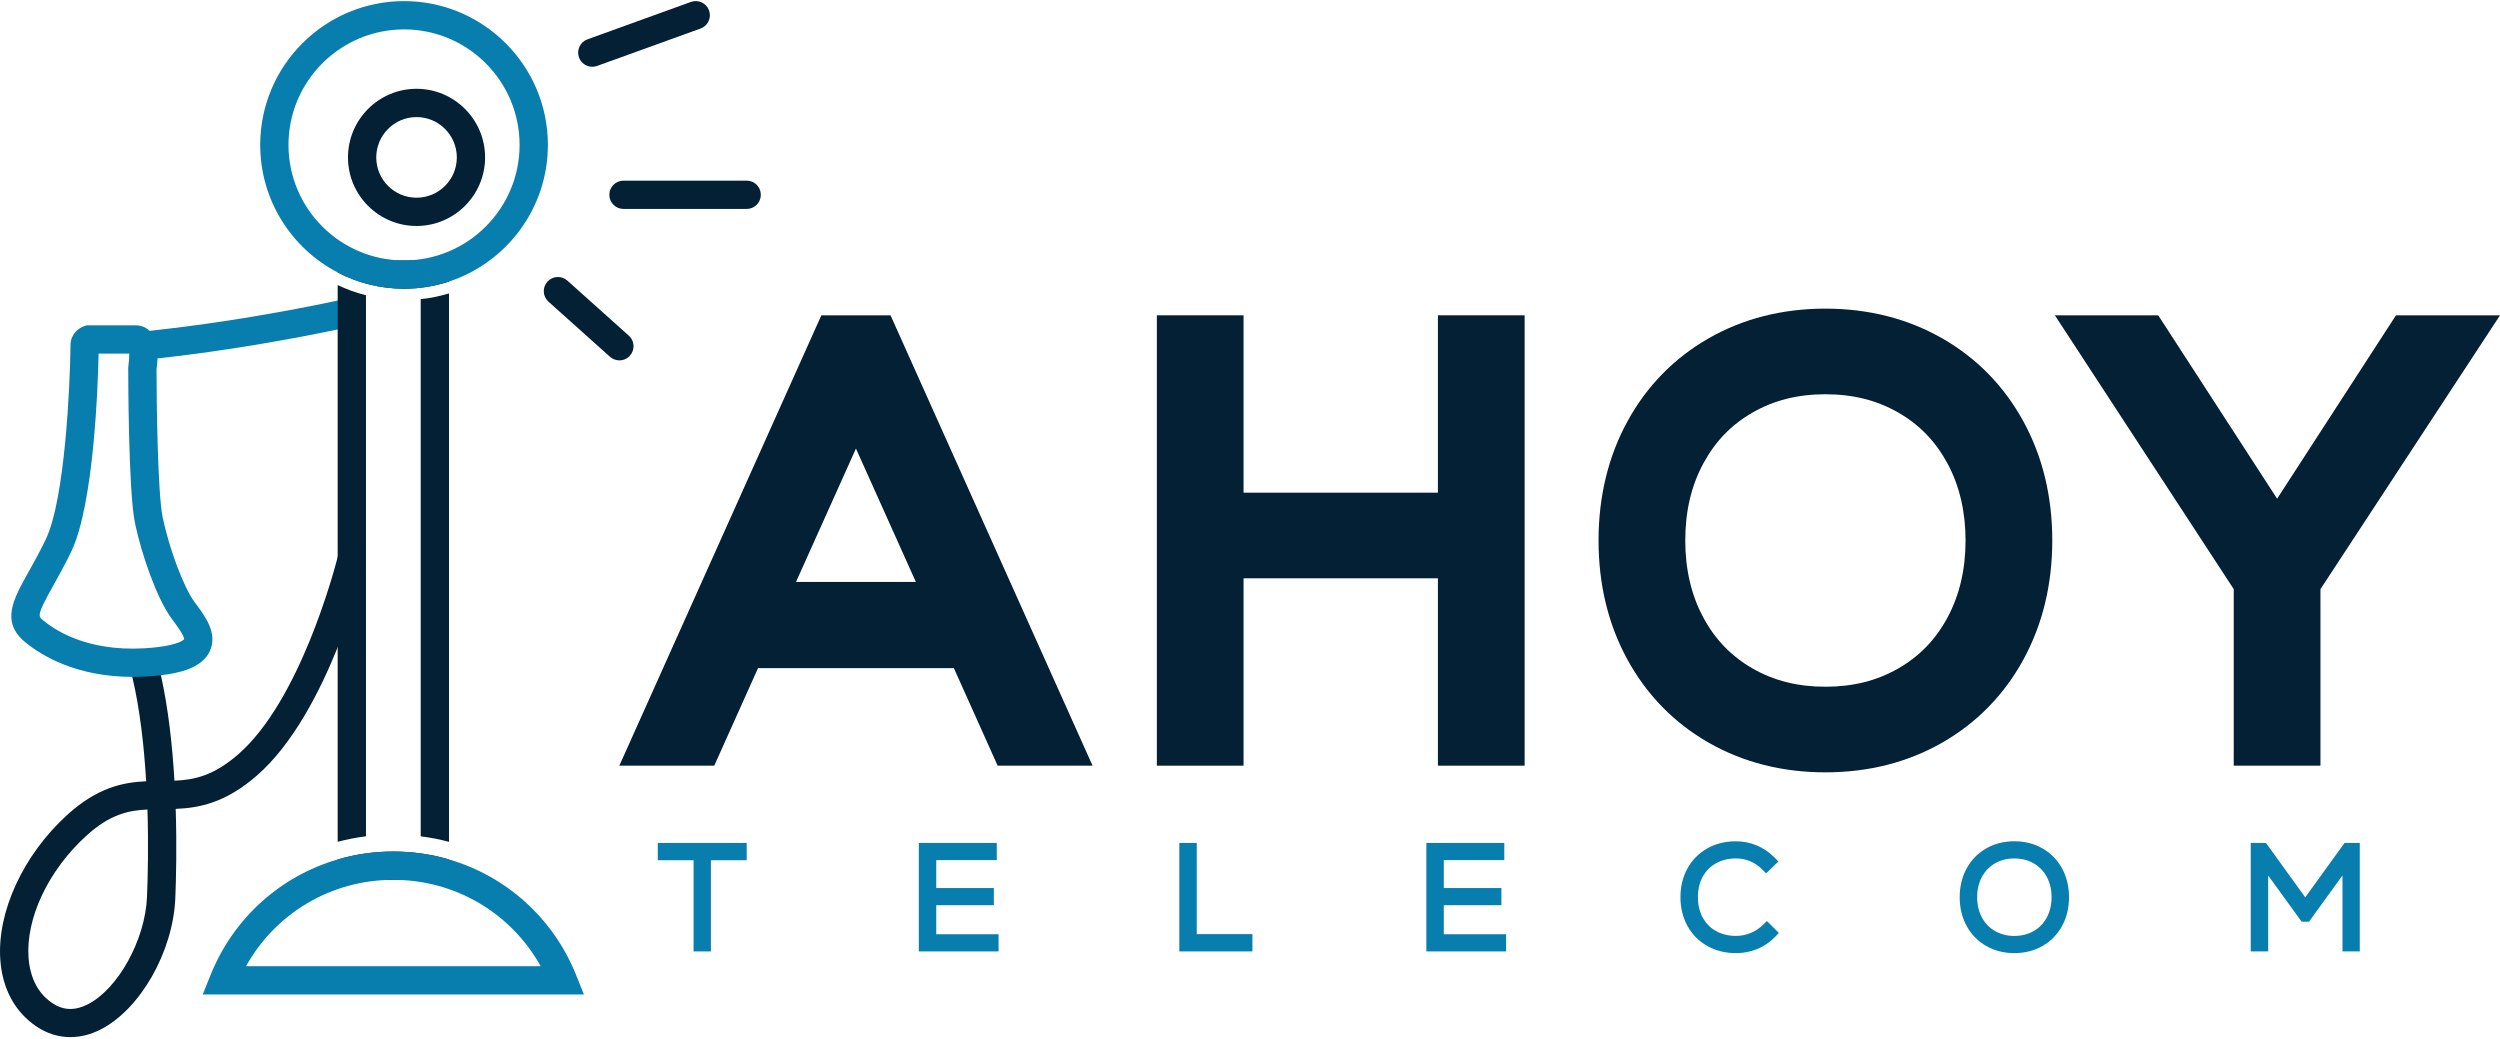
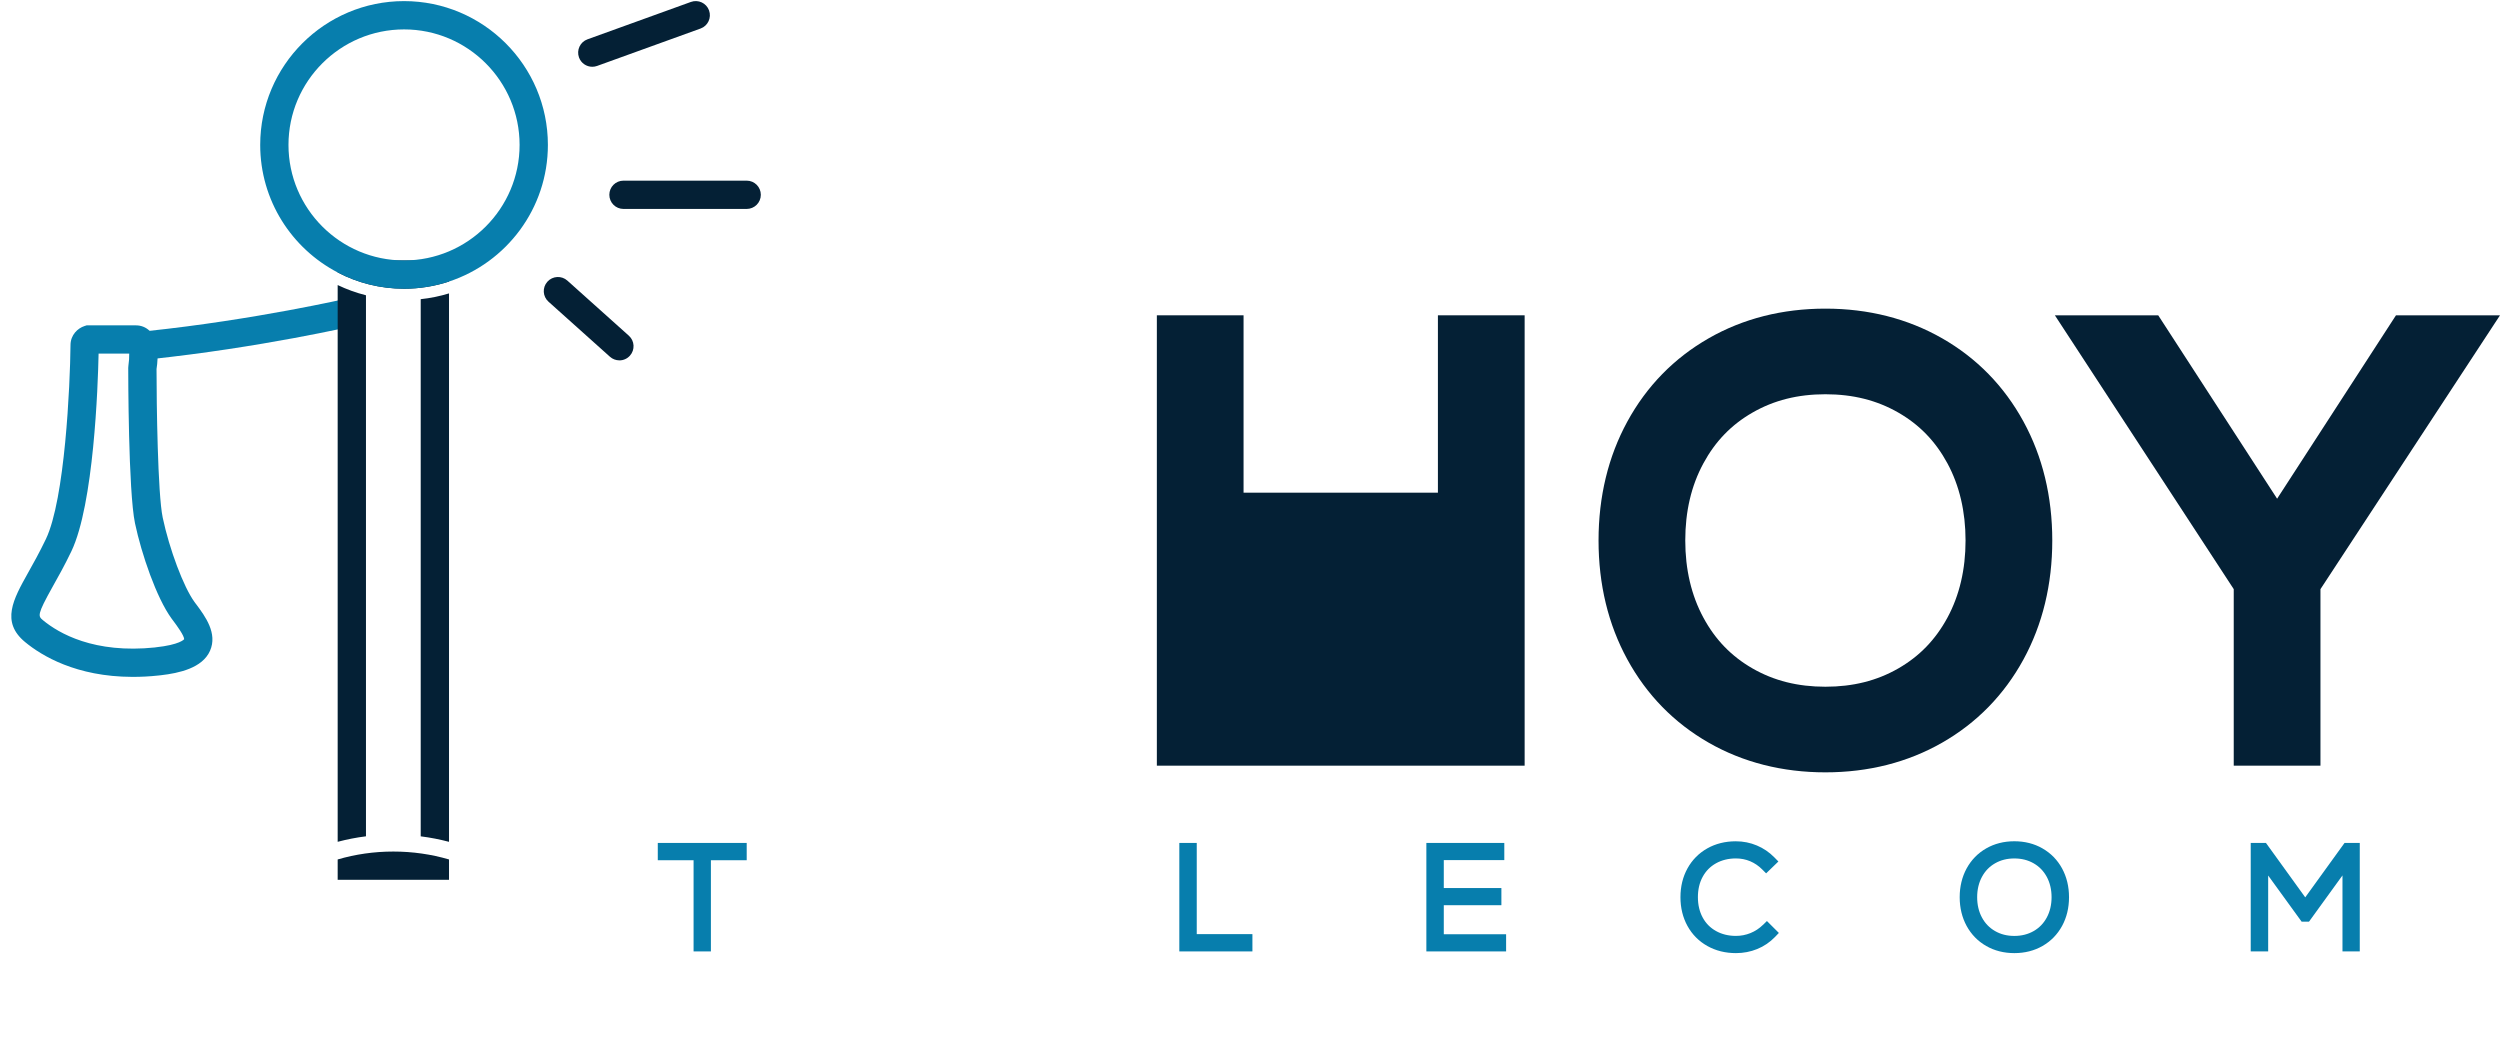
<svg xmlns="http://www.w3.org/2000/svg" width="970" height="403" viewBox="0 0 970 403" fill="none">
-   <path d="M318.687 122.34L240.297 297.09H277.127L294.117 259.23H370.097L387.087 297.09H423.917L345.527 122.34H318.687ZM308.847 225.8L332.107 174.04L355.357 225.8H308.847Z" fill="#042035" />
-   <path d="M557.909 191.16H482.499V122.34H448.859V297.08H482.499V224.38H557.909V297.08H591.559V122.34H557.909V191.16Z" fill="#042035" />
+   <path d="M557.909 191.16H482.499V122.34H448.859V297.08H482.499H557.909V297.08H591.559V122.34H557.909V191.16Z" fill="#042035" />
  <path d="M753.504 131.24C740.164 123.62 724.934 119.75 708.254 119.75C691.574 119.75 676.334 123.61 663.004 131.24C649.534 138.94 638.904 149.82 631.394 163.59C623.994 177.16 620.234 192.68 620.234 209.71C620.234 226.74 623.984 242.26 631.394 255.83C638.904 269.6 649.544 280.49 663.004 288.18C676.334 295.8 691.564 299.67 708.254 299.67C724.944 299.67 740.164 295.81 753.514 288.18C766.974 280.49 777.614 269.6 785.124 255.83C792.524 242.26 796.284 226.74 796.284 209.71C796.284 192.68 792.534 177.16 785.124 163.59C777.614 149.82 766.984 138.94 753.514 131.24H753.504ZM708.254 152.97C718.964 152.97 728.214 155.3 736.544 160.08C744.744 164.79 750.974 171.23 755.594 179.76C760.264 188.4 762.634 198.48 762.634 209.72C762.634 220.96 760.264 231.04 755.594 239.67C750.974 248.2 744.744 254.64 736.544 259.35C728.224 264.13 718.964 266.45 708.254 266.45C697.544 266.45 688.294 264.13 679.974 259.35C671.774 254.64 665.534 248.2 660.924 239.66C656.254 231.03 653.884 220.96 653.884 209.71C653.884 198.46 656.184 188.51 660.924 179.76C665.544 171.23 671.774 164.79 679.974 160.08C688.294 155.3 697.544 152.97 708.254 152.97Z" fill="#042035" />
  <path d="M929.639 122.34L883.519 193.5L837.389 122.34H797.289L866.689 228.58V297.08H900.339V228.59L969.999 122.34H929.639Z" fill="#042035" />
  <path d="M255.219 333.77H269.109V369.15H275.829V333.77H289.719V327.06H255.219V333.77Z" fill="#077EAD" />
-   <path d="M363.268 351.22H385.618V344.56H363.268V333.72H386.748V327.06H356.508V369.15H387.448V362.49H363.268V351.22Z" fill="#077EAD" />
  <path d="M464.338 327.06H457.578V369.15H485.938V362.44H464.338V327.06Z" fill="#077EAD" />
  <path d="M560.19 351.22H582.54V344.56H560.19V333.72H583.67V327.06H553.43V369.15H584.37V362.49H560.19V351.22Z" fill="#077EAD" />
  <path d="M684.016 358.86C682.616 360.23 680.996 361.3 679.196 362.03C677.406 362.76 675.506 363.13 673.546 363.13C670.646 363.13 668.036 362.49 665.796 361.23C663.556 359.97 661.866 358.26 660.646 356.01C659.416 353.75 658.786 351.09 658.786 348.1C658.786 345.11 659.406 342.45 660.646 340.19C661.876 337.94 663.556 336.23 665.796 334.97C668.036 333.71 670.646 333.07 673.546 333.07C675.496 333.07 677.356 333.44 679.066 334.16C680.786 334.89 682.356 335.95 683.726 337.33L685.256 338.86L690.016 334.26L688.466 332.68C686.506 330.68 684.226 329.12 681.666 328.05C679.116 326.97 676.366 326.42 673.486 326.42C669.386 326.42 665.656 327.35 662.416 329.18C659.146 331.03 656.556 333.65 654.736 336.95C652.926 340.23 652.016 343.98 652.016 348.11C652.016 352.24 652.936 356 654.736 359.27C656.556 362.58 659.156 365.2 662.456 367.05C665.716 368.88 669.446 369.81 673.546 369.81C676.436 369.81 679.216 369.28 681.806 368.22C684.416 367.16 686.736 365.58 688.706 363.54L690.196 361.98L685.566 357.36L684.016 358.88V358.86Z" fill="#077EAD" />
  <path d="M792.489 329.18C789.279 327.34 785.609 326.41 781.569 326.41C777.529 326.41 773.859 327.34 770.649 329.18C767.409 331.03 764.859 333.65 763.049 336.96C761.269 340.24 760.359 343.99 760.359 348.11C760.359 352.23 761.269 355.99 763.049 359.26C764.859 362.57 767.409 365.19 770.649 367.04C773.859 368.88 777.529 369.81 781.569 369.81C785.609 369.81 789.279 368.88 792.489 367.04C795.729 365.19 798.279 362.58 800.089 359.26C801.879 355.98 802.779 352.23 802.779 348.11C802.779 343.99 801.869 340.24 800.089 336.96C798.279 333.65 795.729 331.04 792.489 329.19V329.18ZM781.569 363.14C778.739 363.14 776.289 362.52 774.079 361.25C771.889 359.99 770.219 358.27 768.999 356C767.759 353.72 767.139 351.06 767.139 348.11C767.139 345.16 767.769 342.5 768.999 340.22C770.229 337.94 771.889 336.23 774.079 334.97C776.289 333.7 778.749 333.08 781.569 333.08C784.389 333.08 786.879 333.72 789.059 334.97C791.249 336.23 792.909 337.95 794.149 340.22C795.379 342.5 796.009 345.16 796.009 348.11C796.009 351.06 795.379 353.72 794.149 356C792.919 358.27 791.259 359.99 789.069 361.25C786.889 362.5 784.369 363.14 781.579 363.14H781.569Z" fill="#077EAD" />
  <path d="M909.681 327.06L894.431 348.17L879.191 327.06H873.281V369.15H880.051V339.7L893.041 357.62H895.881L908.881 339.66V369.15H915.591V327.06H909.681Z" fill="#077EAD" />
  <path d="M58.33 139.37L57.18 128.45C98.92 124.06 134.9 115.76 135.26 115.67L137.75 126.36C137.38 126.44 100.78 134.9 58.34 139.36L58.33 139.37Z" fill="#077EAD" />
  <path d="M152.616 330.4C145.156 330.4 137.906 331.45 131.016 333.47V341.37H174.216V333.47C167.326 331.45 160.076 330.4 152.616 330.4ZM131.016 101.06V105.71C138.716 109.75 147.506 112.03 156.786 112.03C162.866 112.03 168.726 111.04 174.216 109.24V101.05H131.016V101.06ZM163.236 116.07V324.5C166.966 324.96 170.636 325.69 174.216 326.63V113.84C170.686 114.92 167.016 115.68 163.236 116.08V116.07ZM131.016 110.6V326.62C134.596 325.68 138.256 324.95 141.996 324.49V114.57C138.176 113.6 134.506 112.27 131.016 110.6Z" fill="#042035" />
  <path d="M156.781 0.43C126.001 0.43 100.961 25.45 100.961 56.23C100.961 77.72 113.161 96.4 131.011 105.71C138.711 109.75 147.501 112.03 156.781 112.03C162.861 112.03 168.721 111.04 174.211 109.24C196.471 101.91 212.581 80.92 212.581 56.23C212.581 25.45 187.531 0.43 156.781 0.43ZM156.781 101.05C132.041 101.05 111.931 80.94 111.931 56.23C111.931 31.52 132.041 11.41 156.781 11.41C181.521 11.41 201.601 31.52 201.601 56.23C201.601 80.94 181.491 101.05 156.781 101.05Z" fill="#077EAD" />
-   <path d="M161.616 34.45C146.956 34.45 135.016 46.39 135.016 61.08C135.016 75.77 146.956 87.68 161.616 87.68C176.276 87.68 188.216 75.74 188.216 61.08C188.216 46.42 176.296 34.45 161.616 34.45ZM161.616 76.71C152.986 76.71 145.986 69.69 145.986 61.08C145.986 52.47 152.986 45.43 161.616 45.43C170.246 45.43 177.246 52.45 177.246 61.08C177.246 69.71 170.246 76.71 161.616 76.71Z" fill="#042035" />
-   <path d="M223.534 378.31C214.624 356.12 196.314 339.92 174.214 333.46C167.324 331.44 160.074 330.39 152.614 330.39C145.154 330.39 137.904 331.44 131.014 333.46C108.914 339.91 90.604 356.11 81.694 378.31L78.664 385.86H226.564L223.534 378.31ZM95.454 374.89C106.914 354.28 128.554 341.37 152.614 341.37C176.674 341.37 198.314 354.28 209.774 374.89H95.454Z" fill="#077EAD" />
-   <path d="M131.162 215.57C131.162 215.57 131.092 215.81 131.012 216.18C129.452 222.22 116.132 271.98 92.532 292.59C82.872 301.02 75.452 302.58 67.682 302.91C66.892 289.39 65.332 275.03 62.432 261.99C61.952 259.69 61.402 257.42 60.812 255.23L50.212 258.06C50.612 259.55 50.982 261.07 51.332 262.63C54.322 275.34 55.902 289.63 56.712 303.13C47.782 303.53 37.772 305.52 26.042 316.21C8.982 331.77 -1.198 353.81 0.122 372.4C0.932 383.64 5.742 392.55 14.042 398.21C18.172 401 22.672 402.4 27.302 402.4C31.142 402.4 35.052 401.46 38.912 399.5C54.362 391.73 67.142 369.34 68.022 348.49C68.332 340.94 68.632 328.34 68.172 313.85C77.282 313.48 87.512 311.55 99.762 300.83C113.612 288.73 124.022 268.56 131.022 251.15C137.962 233.87 141.562 219.32 141.842 218.14L131.172 215.55L131.162 215.57ZM57.032 348.07C56.332 364.71 45.772 383.78 33.962 389.73C28.982 392.23 24.482 392.06 20.202 389.14C13.352 384.49 11.462 377.04 11.072 371.62C9.972 356.28 18.752 337.71 33.442 324.32C42.512 316.04 49.682 314.44 57.212 314.09C57.652 328.27 57.342 340.65 57.032 348.07Z" fill="#042035" />
  <path d="M76.095 234.43L75.435 233.53C71.245 227.78 65.715 213.09 63.125 200.8C61.195 191.54 60.735 156.48 60.735 143.18C60.915 141.99 61.085 140.59 61.135 139.08C61.265 135.57 60.805 131.53 58.585 128.94C58.405 128.74 58.235 128.54 58.055 128.37C56.625 126.99 54.765 126.24 52.765 126.24H33.605L32.795 126.5C30.115 127.36 27.395 129.97 27.355 133.83V133.87C27.205 149.59 25.185 193.75 17.805 209.16C15.305 214.36 12.955 218.58 10.865 222.29C5.175 232.48 0.245 241.28 9.725 249.11C16.155 254.42 29.545 262.57 51.345 262.63H51.565C54.685 262.63 57.975 262.48 61.425 262.1C61.755 262.06 62.105 262.03 62.455 261.99C69.455 261.18 78.525 259.22 81.485 252.51C84.475 245.73 79.645 239.19 76.105 234.42L76.095 234.43ZM60.265 251.2C36.445 253.7 22.755 245.67 16.695 240.66C14.745 239.04 14.285 238.64 20.425 227.64C22.485 223.97 25.055 219.41 27.695 213.9C36.385 195.72 37.995 149.89 38.255 137.2H50.135C50.175 138.52 50.065 140.34 49.825 141.83L49.755 142.73C49.755 144.68 49.775 190.67 52.385 203.05C54.905 214.99 60.725 231.98 66.565 239.99L67.265 240.93C68.565 242.66 71.565 246.75 71.435 248.04C71.415 248.04 69.855 250.17 60.265 251.18V251.2Z" fill="#077EAD" />
  <path d="M229.809 25.91C227.559 25.91 225.459 24.52 224.649 22.29C223.619 19.44 225.089 16.29 227.939 15.26L268.079 0.75C270.929 -0.28 274.079 1.19 275.109 4.04C276.139 6.89 274.669 10.04 271.819 11.07L231.679 25.58C231.059 25.8 230.429 25.91 229.809 25.91Z" fill="#042035" />
  <path d="M289.712 81.07H241.912C238.882 81.07 236.422 78.61 236.422 75.58C236.422 72.55 238.882 70.09 241.912 70.09H289.712C292.742 70.09 295.202 72.55 295.202 75.58C295.202 78.61 292.742 81.07 289.712 81.07Z" fill="#042035" />
  <path d="M240.321 139.82C239.021 139.82 237.711 139.36 236.661 138.42L212.811 117.05C210.551 115.03 210.361 111.56 212.391 109.3C214.411 107.05 217.881 106.85 220.141 108.88L243.991 130.25C246.251 132.27 246.441 135.74 244.411 138C243.331 139.21 241.831 139.83 240.321 139.83V139.82Z" fill="#042035" />
</svg>